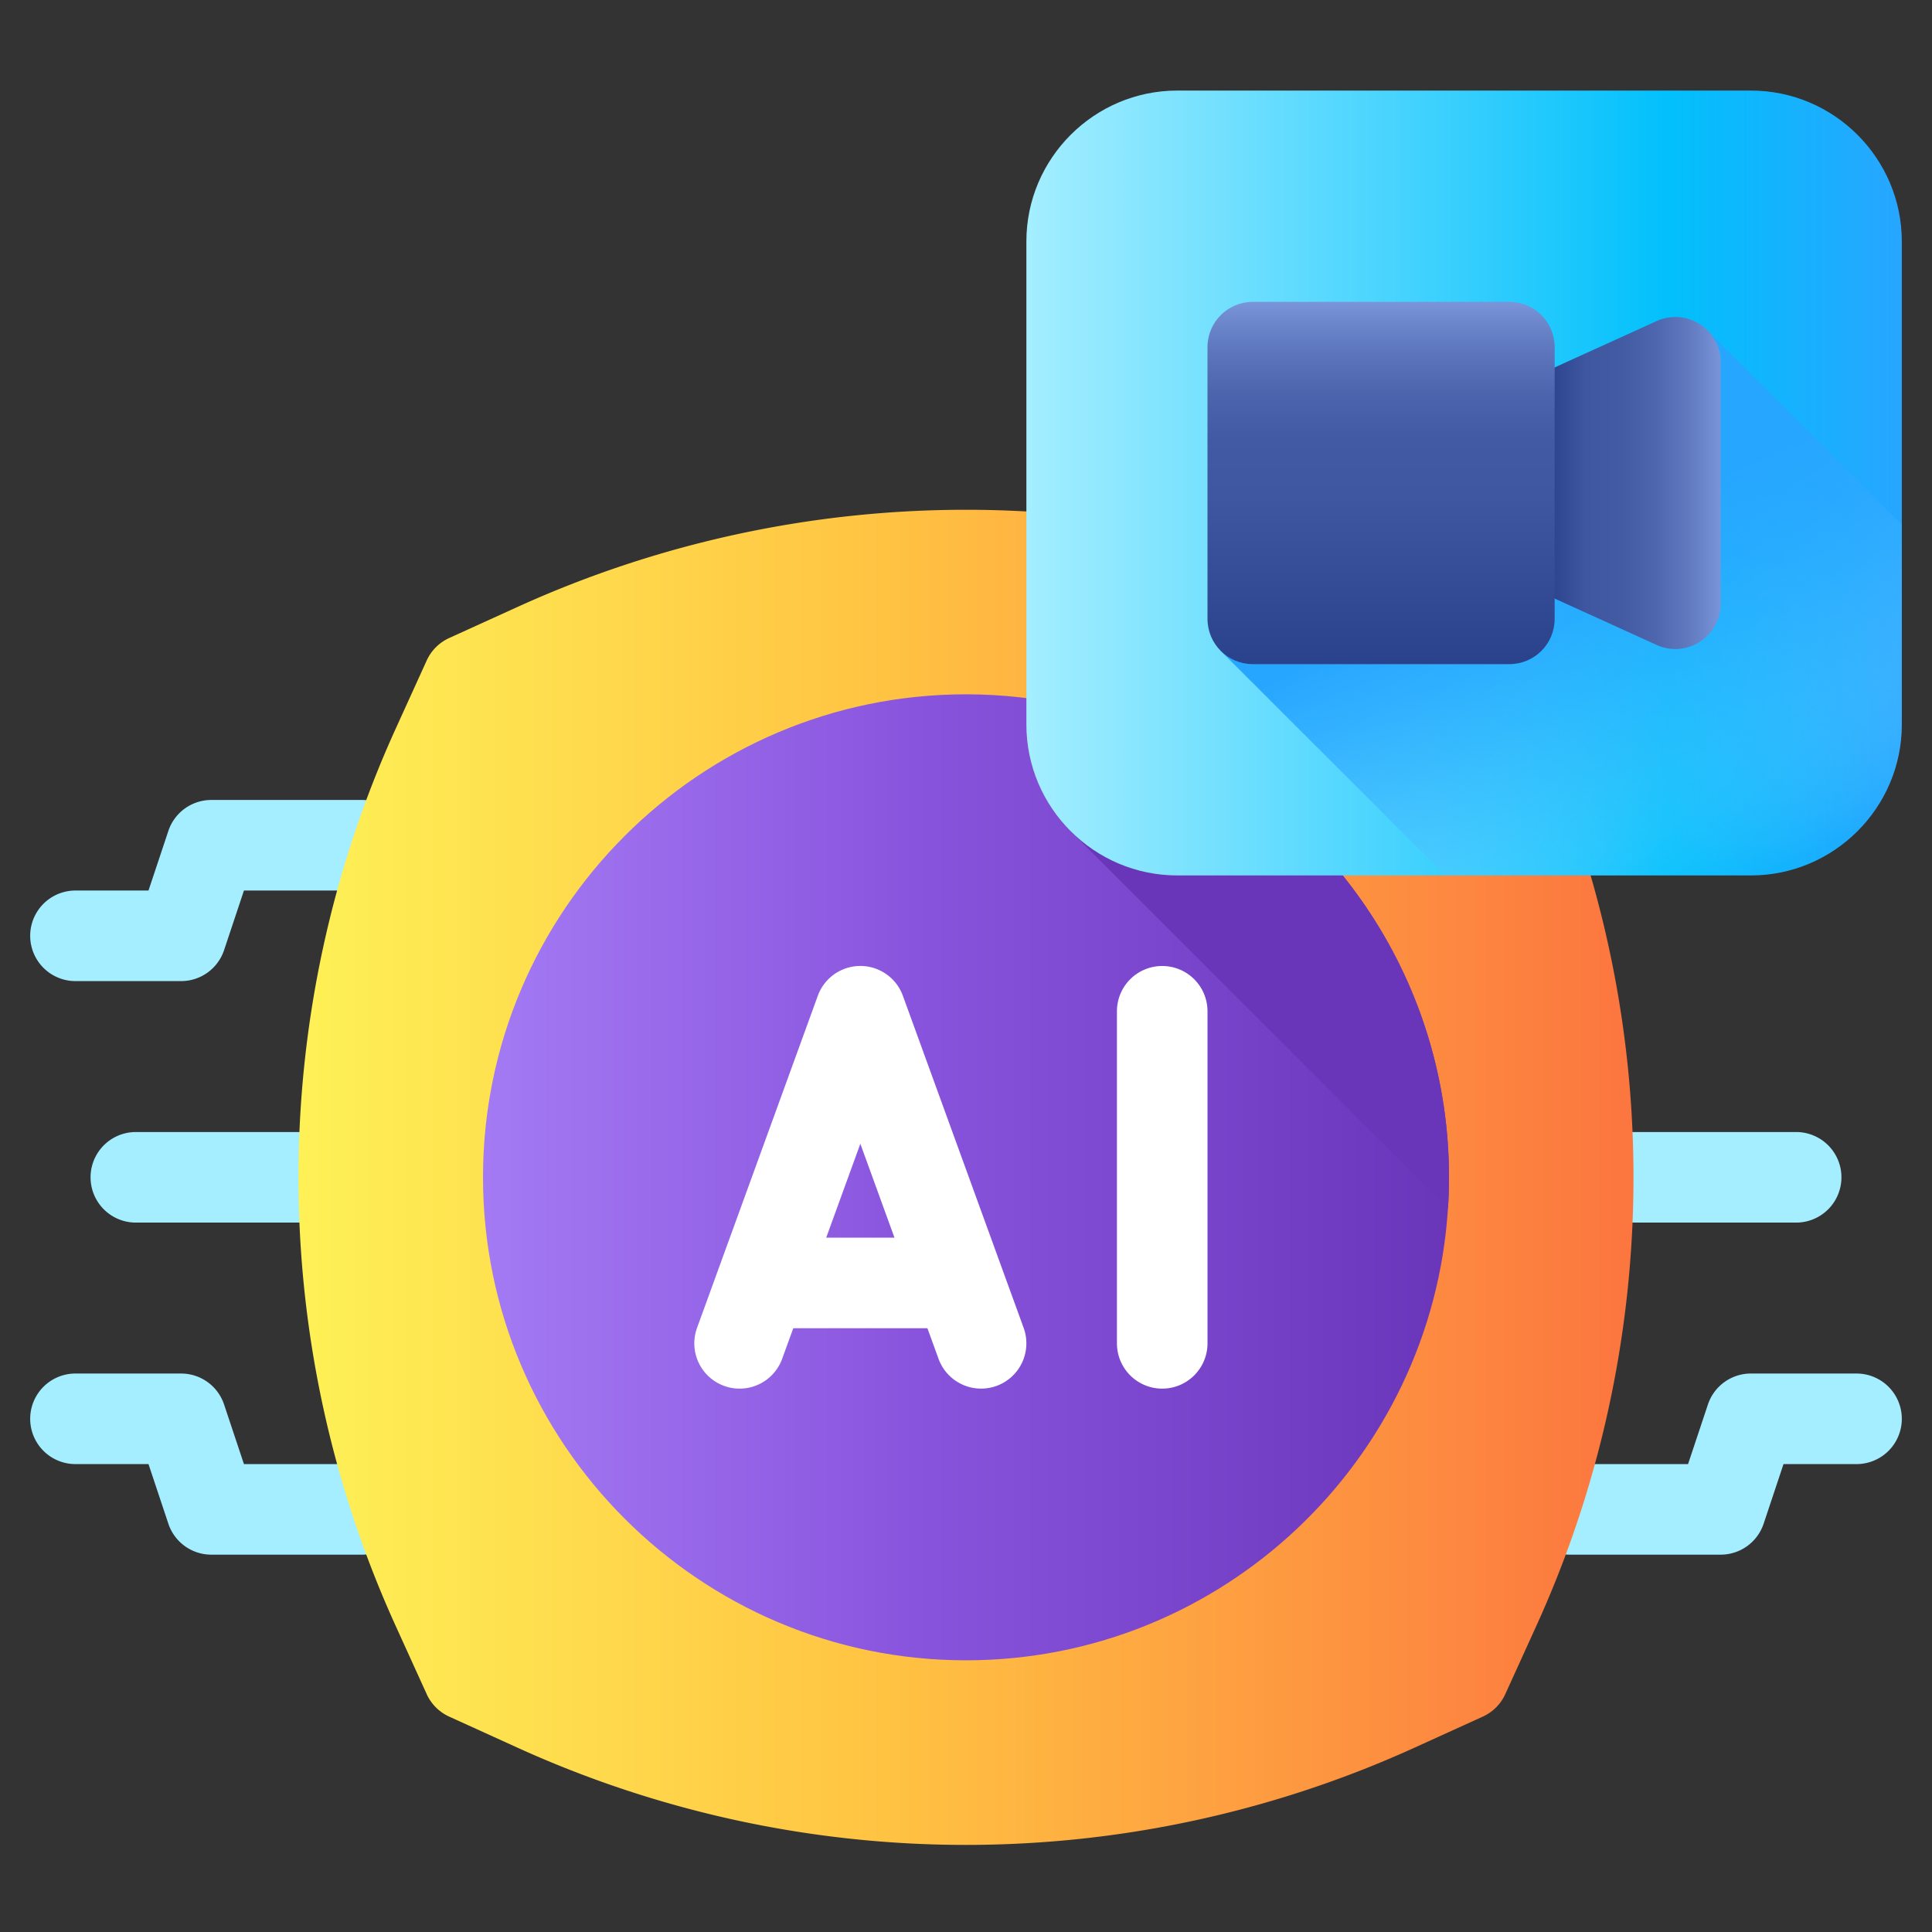
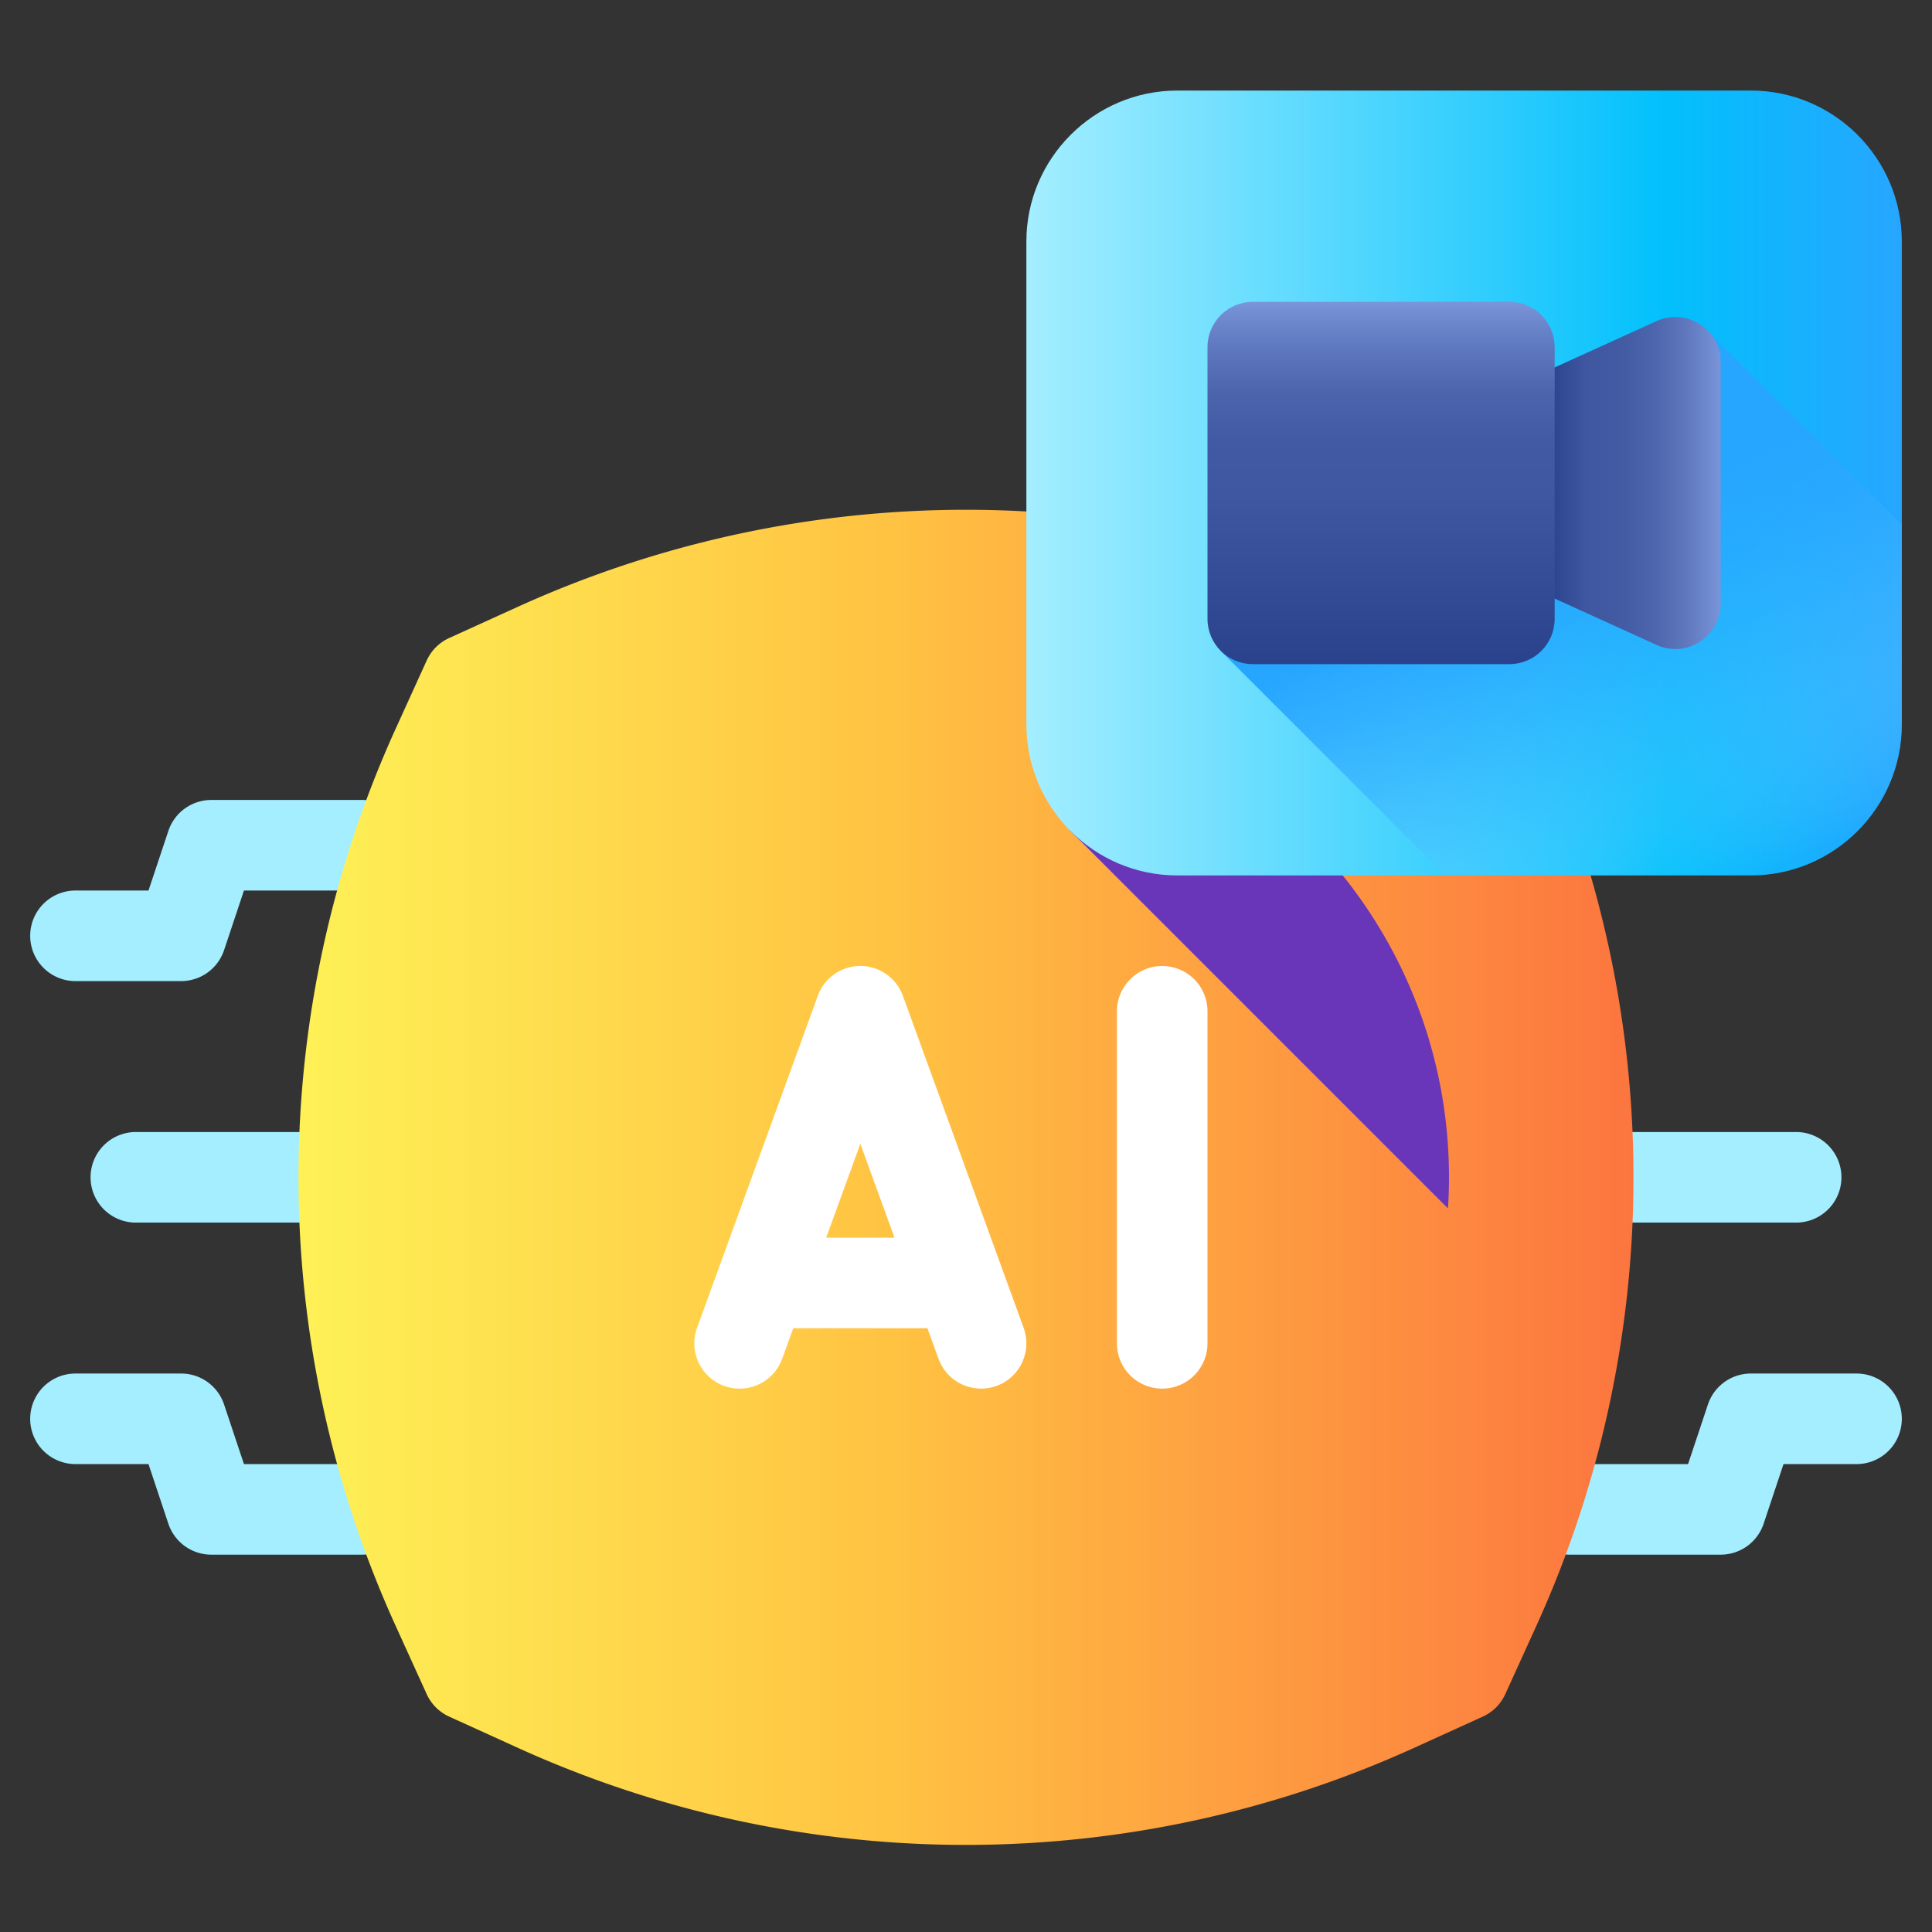
<svg xmlns="http://www.w3.org/2000/svg" viewBox="0 0 128 128">
  <rect x="0" y="0" width="128" height="128" fill="#333333" stroke="none" />
  <path fill="#a4eeff" d="M12 65H5a3 3 0 1 1 0-6h4.838l1.316-3.948A3 3 0 0 1 14 53h10a3 3 0 1 1 0 6h-7.838l-1.316 3.948A3 3 0 0 1 12 65zm12 38H14a3 3 0 0 1-2.846-2.052L9.838 97H5a3 3 0 1 1 0-6h7a3 3 0 0 1 2.846 2.052L16.162 97H24a3 3 0 1 1 0 6zm-2-22H9a3 3 0 1 1 0-6h13a3 3 0 1 1 0 6zm92 22h-10a3 3 0 1 1 0-6h7.838l1.316-3.948A3 3 0 0 1 116 91h7a3 3 0 1 1 0 6h-4.838l-1.316 3.948A3 3 0 0 1 114 103zm5-22h-13a3 3 0 1 1 0-6h13a3 3 0 1 1 0 6z" />
  <linearGradient id="a" x1="19.775" x2="108.222" y1="78.002" y2="78.002" gradientUnits="userSpaceOnUse">
    <stop offset="0" stop-color="#fef156" />
    <stop offset=".447" stop-color="#ffc242" />
    <stop offset="1" stop-color="#fc753f" />
  </linearGradient>
  <path fill="url(#a)" d="M107.01 91.14a71.494 71.494 0 0 1-5.22 16.57l-2.06 4.53c-.3.66-.83 1.19-1.49 1.49l-4.53 2.06A71.81 71.81 0 0 1 64 122.23c-10.14 0-20.27-2.15-29.71-6.44l-4.53-2.06c-.66-.3-1.19-.83-1.49-1.49l-2.06-4.53a71.802 71.802 0 0 1 0-59.42l2.06-4.53c.3-.66.83-1.19 1.49-1.49l4.53-2.06a71.789 71.789 0 0 1 59.42 0l4.53 2.06c.66.3 1.19.83 1.49 1.49l2.06 4.53a71.816 71.816 0 0 1 5.22 42.85z" />
  <linearGradient id="b" x1="32" x2="96" y1="78" y2="78" gradientUnits="userSpaceOnUse">
    <stop offset="0" stop-color="#a47af4" />
    <stop offset=".447" stop-color="#8954dd" />
    <stop offset="1" stop-color="#6936ba" />
  </linearGradient>
-   <path fill="url(#b)" d="M96 78c0 .69-.02 1.38-.07 2.06C94.87 96.75 80.95 110 64 110c-17.64 0-32-14.36-32-32s14.36-32 32-32c4.79 0 9.33 1.06 13.42 2.95C88.38 54.04 96 65.15 96 78z" />
  <path fill="#6936ba" d="M96 78c0 .69-.02 1.38-.07 2.06L70.88 55.01l6.54-6.06C88.38 54.04 96 65.15 96 78z" />
  <path fill="#fff" d="M59.819 65.975a2.998 2.998 0 0 0-5.638 0l-8 22a3 3 0 0 0 5.639 2.051L52.556 88h8.888l.737 2.025a3 3 0 0 0 3.844 1.794 3 3 0 0 0 1.794-3.845l-8-21.999zM54.738 82 57 75.778 59.262 82h-4.524zM77 64a3 3 0 0 0-3 3v22a3 3 0 1 0 6 0V67a3 3 0 0 0-3-3z" />
  <linearGradient id="c" x1="68" x2="126" y1="32" y2="32" gradientUnits="userSpaceOnUse">
    <stop offset="0" stop-color="#a4eeff" />
    <stop offset=".732" stop-color="#02c0fc" />
    <stop offset="1" stop-color="#27a6ff" />
  </linearGradient>
  <path fill="url(#c)" d="M126 16v32c0 5.51-4.49 10-10 10H78c-5.51 0-10-4.49-10-10V16c0-5.51 4.49-10 10-10h38c5.51 0 10 4.49 10 10z" />
  <linearGradient id="d" x1="113.092" x2="97.46" y1="59.67" y2="26.123" gradientUnits="userSpaceOnUse">
    <stop offset="0" stop-color="#a4eeff" stop-opacity="0" />
    <stop offset=".085" stop-color="#86dcff" stop-opacity=".124" />
    <stop offset=".198" stop-color="#64c9ff" stop-opacity=".29" />
    <stop offset=".314" stop-color="#49baff" stop-opacity=".46" />
    <stop offset=".432" stop-color="#36afff" stop-opacity=".633" />
    <stop offset=".554" stop-color="#2ba8ff" stop-opacity=".81" />
    <stop offset=".683" stop-color="#27a6ff" />
  </linearGradient>
  <path fill="url(#d)" d="M126 34.76V48c0 5.51-4.49 10-10 10H95.76l-14.9-14.89 32.24-21.24L126 34.76z" />
  <linearGradient id="e" x1="114" x2="97" y1="32.002" y2="32.002" gradientUnits="userSpaceOnUse">
    <stop offset=".004" stop-color="#7994d8" />
    <stop offset=".012" stop-color="#7792d6" />
    <stop offset=".132" stop-color="#5f78be" />
    <stop offset=".255" stop-color="#4d66ad" />
    <stop offset=".383" stop-color="#425ba3" />
    <stop offset=".524" stop-color="#3f57a0" />
    <stop offset=".675" stop-color="#2a428b" />
  </linearGradient>
  <path fill="url(#e)" d="M114 24v16c0 1.02-.52 1.97-1.38 2.52a2.98 2.98 0 0 1-2.86.21l-2.79-1.27-8.21-3.73A3.001 3.001 0 0 1 97 35v-6c0-1.18.69-2.24 1.76-2.73l8.21-3.73 2.79-1.27c.93-.42 2.01-.34 2.86.21.86.55 1.38 1.5 1.38 2.52z" />
  <linearGradient id="f" x1="91.5" x2="91.5" y1="20" y2="44" gradientUnits="userSpaceOnUse">
    <stop offset=".004" stop-color="#7994d8" />
    <stop offset=".03" stop-color="#728dd2" />
    <stop offset=".139" stop-color="#5c75bc" />
    <stop offset=".254" stop-color="#4c64ac" />
    <stop offset=".38" stop-color="#425aa3" />
    <stop offset=".536" stop-color="#3f57a0" />
    <stop offset="1" stop-color="#2a428b" />
  </linearGradient>
  <path fill="url(#f)" d="M103 23v18c0 1.66-1.34 3-3 3H83c-1.66 0-3-1.34-3-3V23c0-1.66 1.34-3 3-3h17c1.66 0 3 1.34 3 3z" />
</svg>